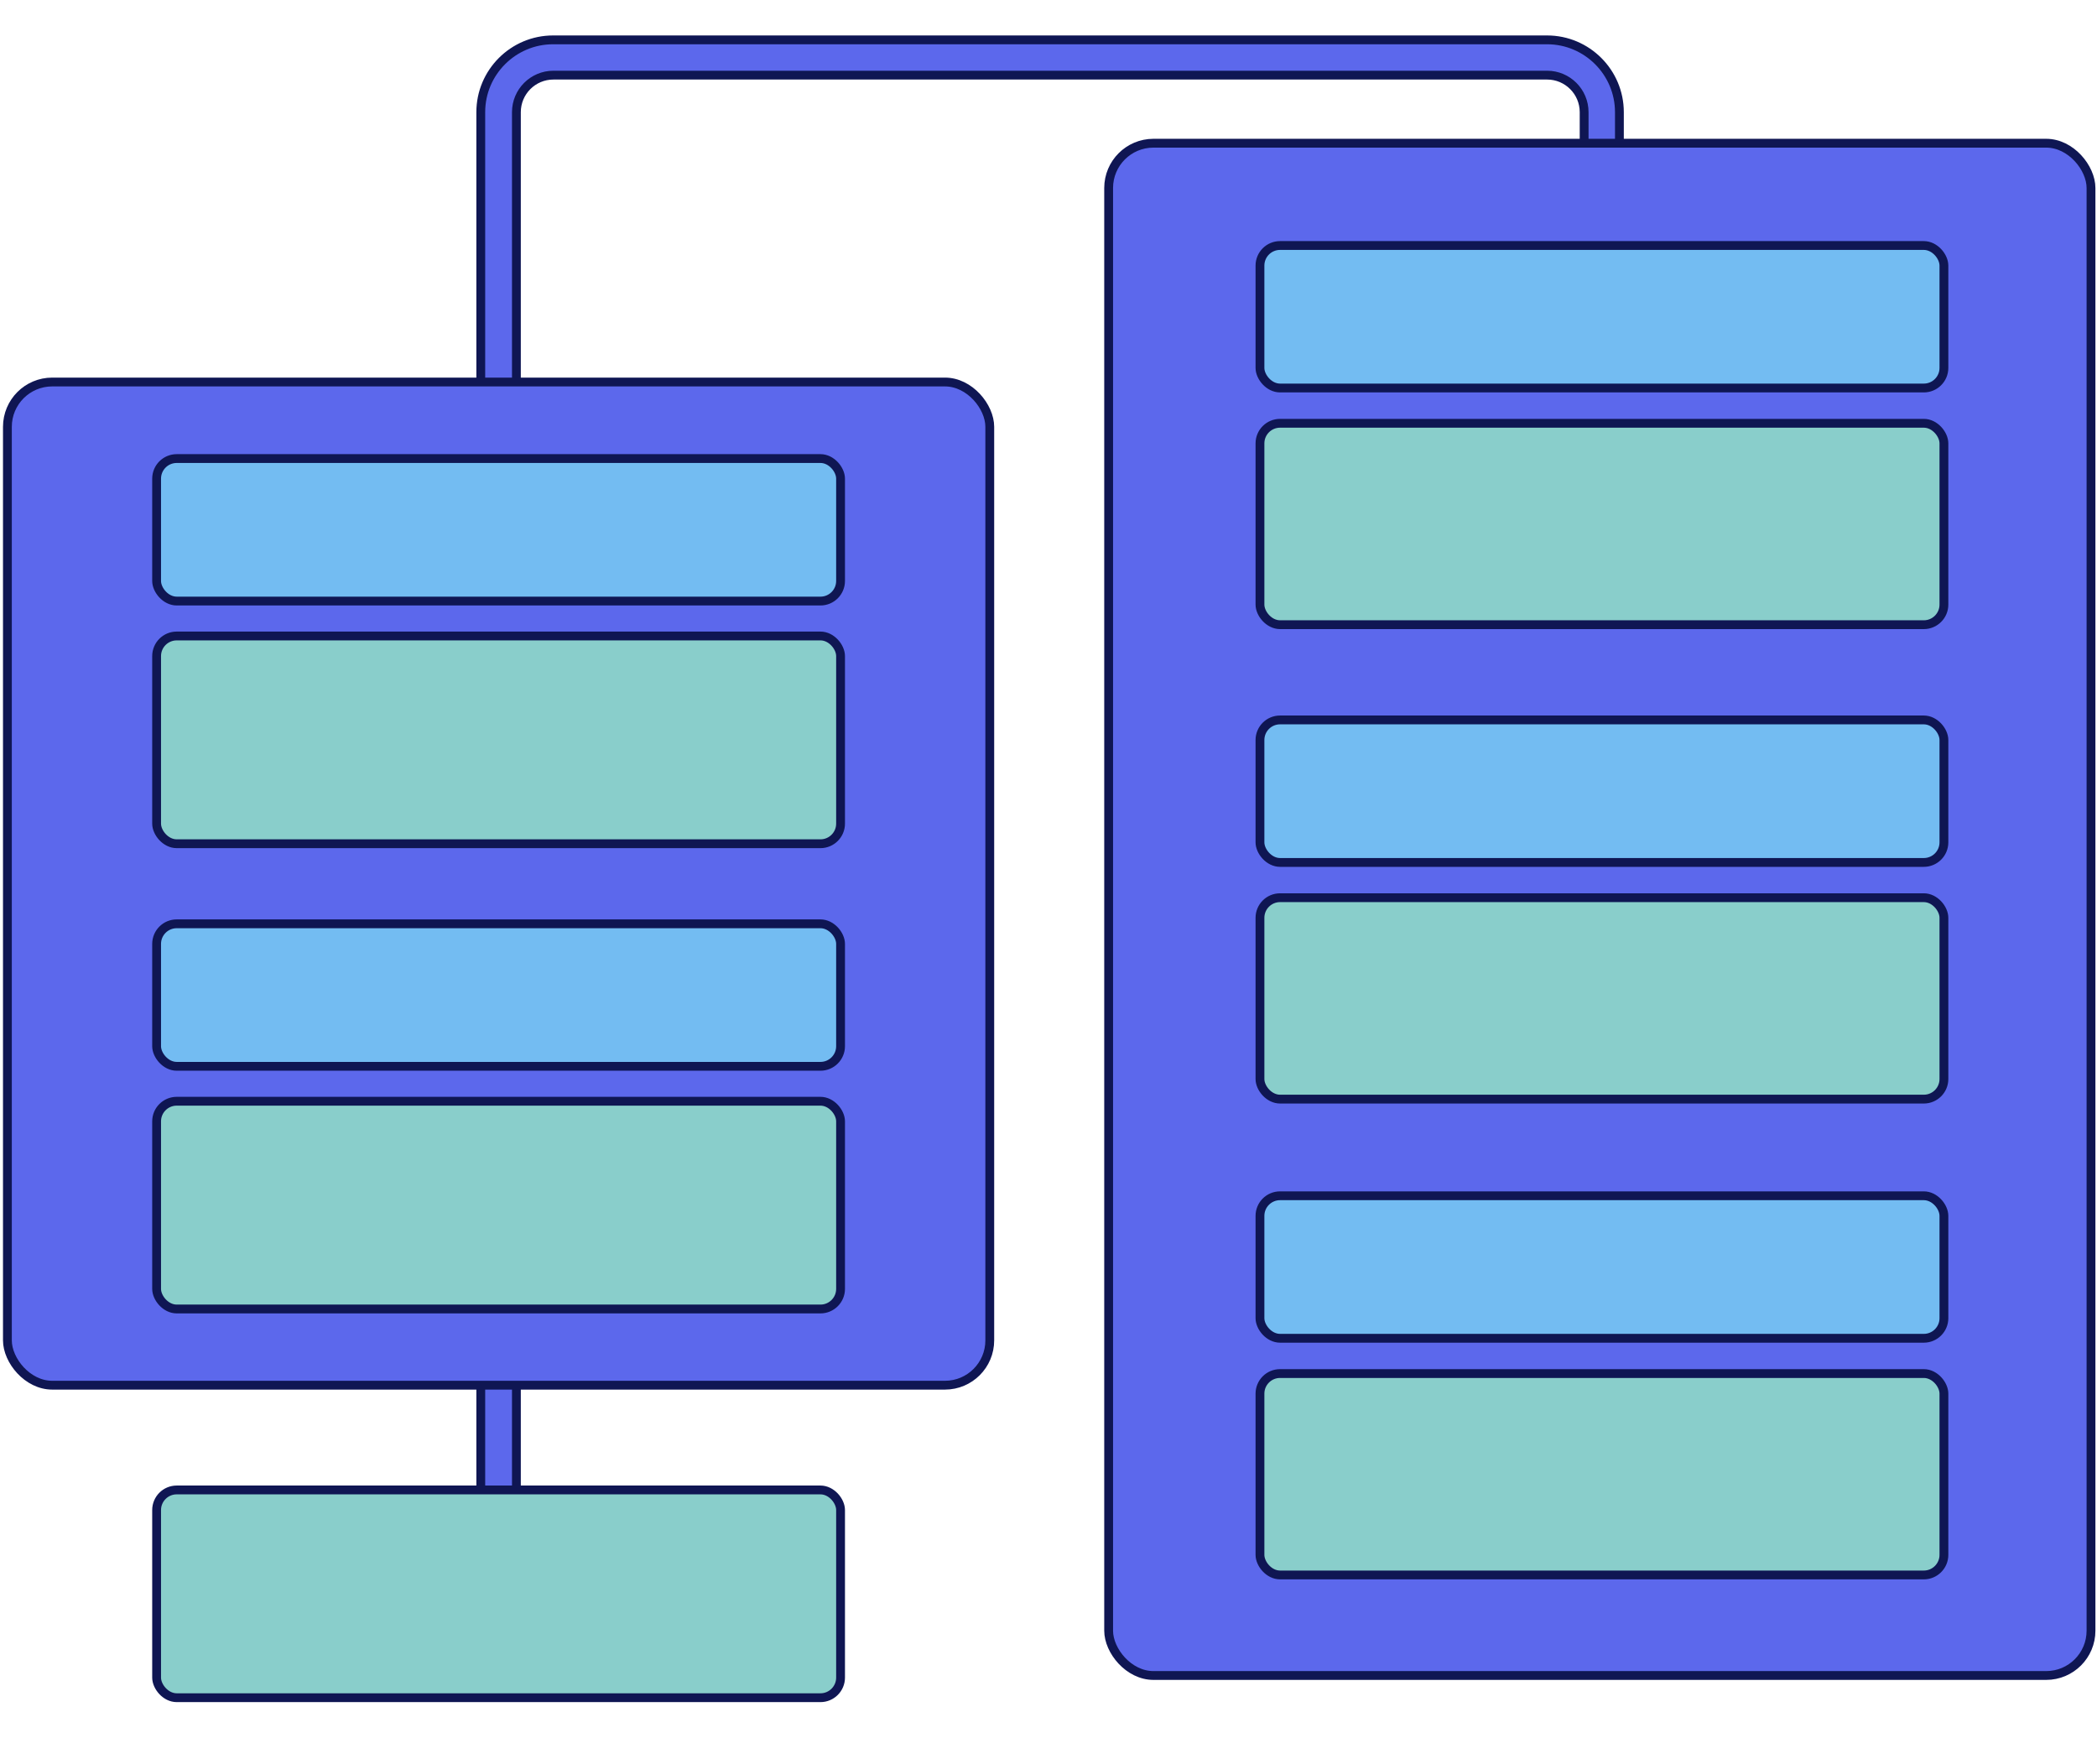
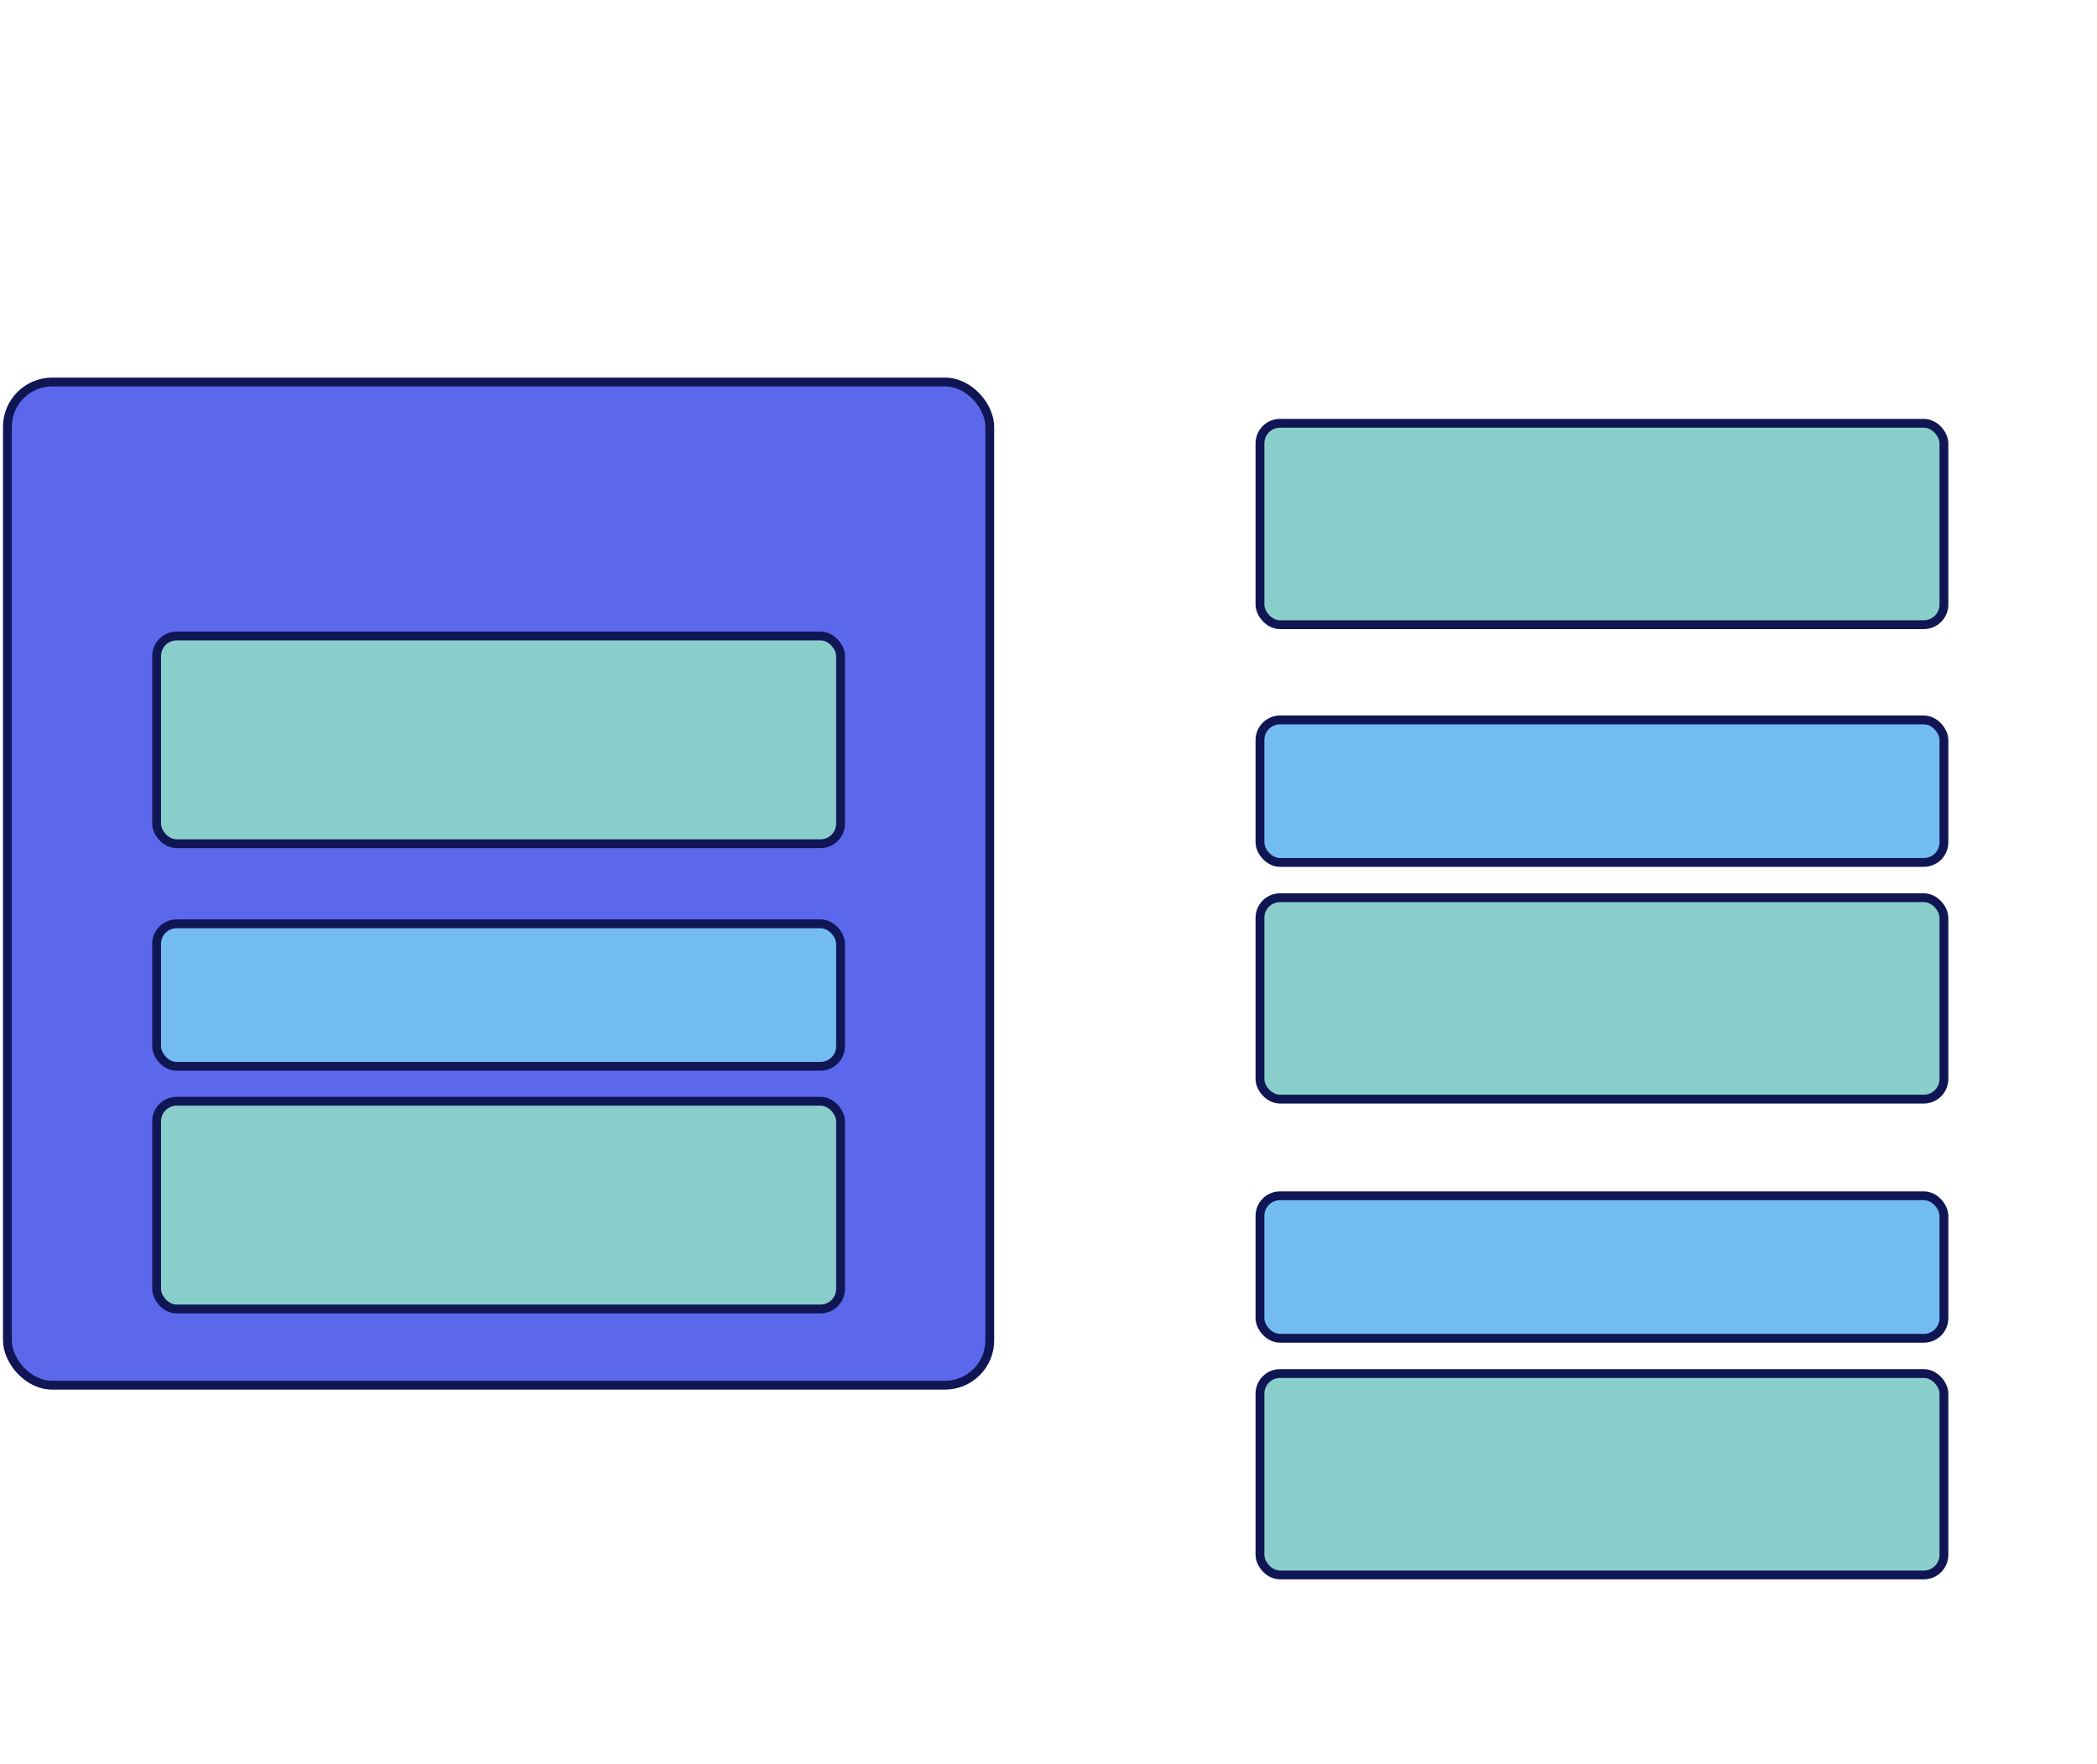
<svg xmlns="http://www.w3.org/2000/svg" data-name="Layer 1" id="Layer_1" viewBox="0 0 59.45 50">
  <defs>
    <style>
      .cls-1 {
        fill: #5c68ec;
      }

      .cls-1, .cls-2, .cls-3 {
        stroke: #0f1653;
        stroke-miterlimit: 10;
        stroke-width: .25px;
      }

      .cls-2 {
        fill: #73bcf2;
      }

      .cls-3 {
        fill: #89cecb;
      }
    </style>
  </defs>
-   <path class="cls-1" d="M14.63,42.24h-1V3.18c0-1.13.92-2.05,2.05-2.05h28.18c1.13,0,2.05.92,2.05,2.05v3.58h-1v-3.58c0-.58-.47-1.05-1.05-1.05H15.69c-.58,0-1.05.47-1.05,1.05v39.06Z" />
  <rect class="cls-1" height="28.44" rx="1.27" ry="1.27" width="27.85" x=".21" y="10.83" />
  <g>
    <g>
-       <rect class="cls-2" height="4.04" rx=".57" ry=".57" width="19.39" x="4.44" y="13" />
      <rect class="cls-3" height="5.89" rx=".57" ry=".57" width="19.39" x="4.44" y="18.03" />
    </g>
    <g>
      <rect class="cls-2" height="4.04" rx=".57" ry=".57" width="19.39" x="4.44" y="26.19" />
      <rect class="cls-3" height="5.89" rx=".57" ry=".57" width="19.39" x="4.44" y="31.22" />
    </g>
  </g>
-   <rect class="cls-3" height="5.89" rx=".57" ry=".57" width="19.39" x="4.44" y="42.24" />
  <g>
-     <rect class="cls-1" height="43.44" rx="1.27" ry="1.27" width="27.85" x="31.43" y="4.06" />
    <g>
-       <rect class="cls-2" height="4.04" rx=".57" ry=".57" width="19.39" x="35.72" y="6.96" />
      <rect class="cls-3" height="5.71" rx=".57" ry=".57" width="19.39" x="35.72" y="12" />
    </g>
    <g>
      <rect class="cls-2" height="4.04" rx=".57" ry=".57" width="19.39" x="35.72" y="20.41" />
      <rect class="cls-3" height="5.71" rx=".57" ry=".57" width="19.39" x="35.72" y="25.45" />
    </g>
    <g>
      <rect class="cls-2" height="4.04" rx=".57" ry=".57" width="19.39" x="35.72" y="33.9" />
      <rect class="cls-3" height="5.71" rx=".57" ry=".57" width="19.39" x="35.72" y="38.94" />
    </g>
  </g>
</svg>